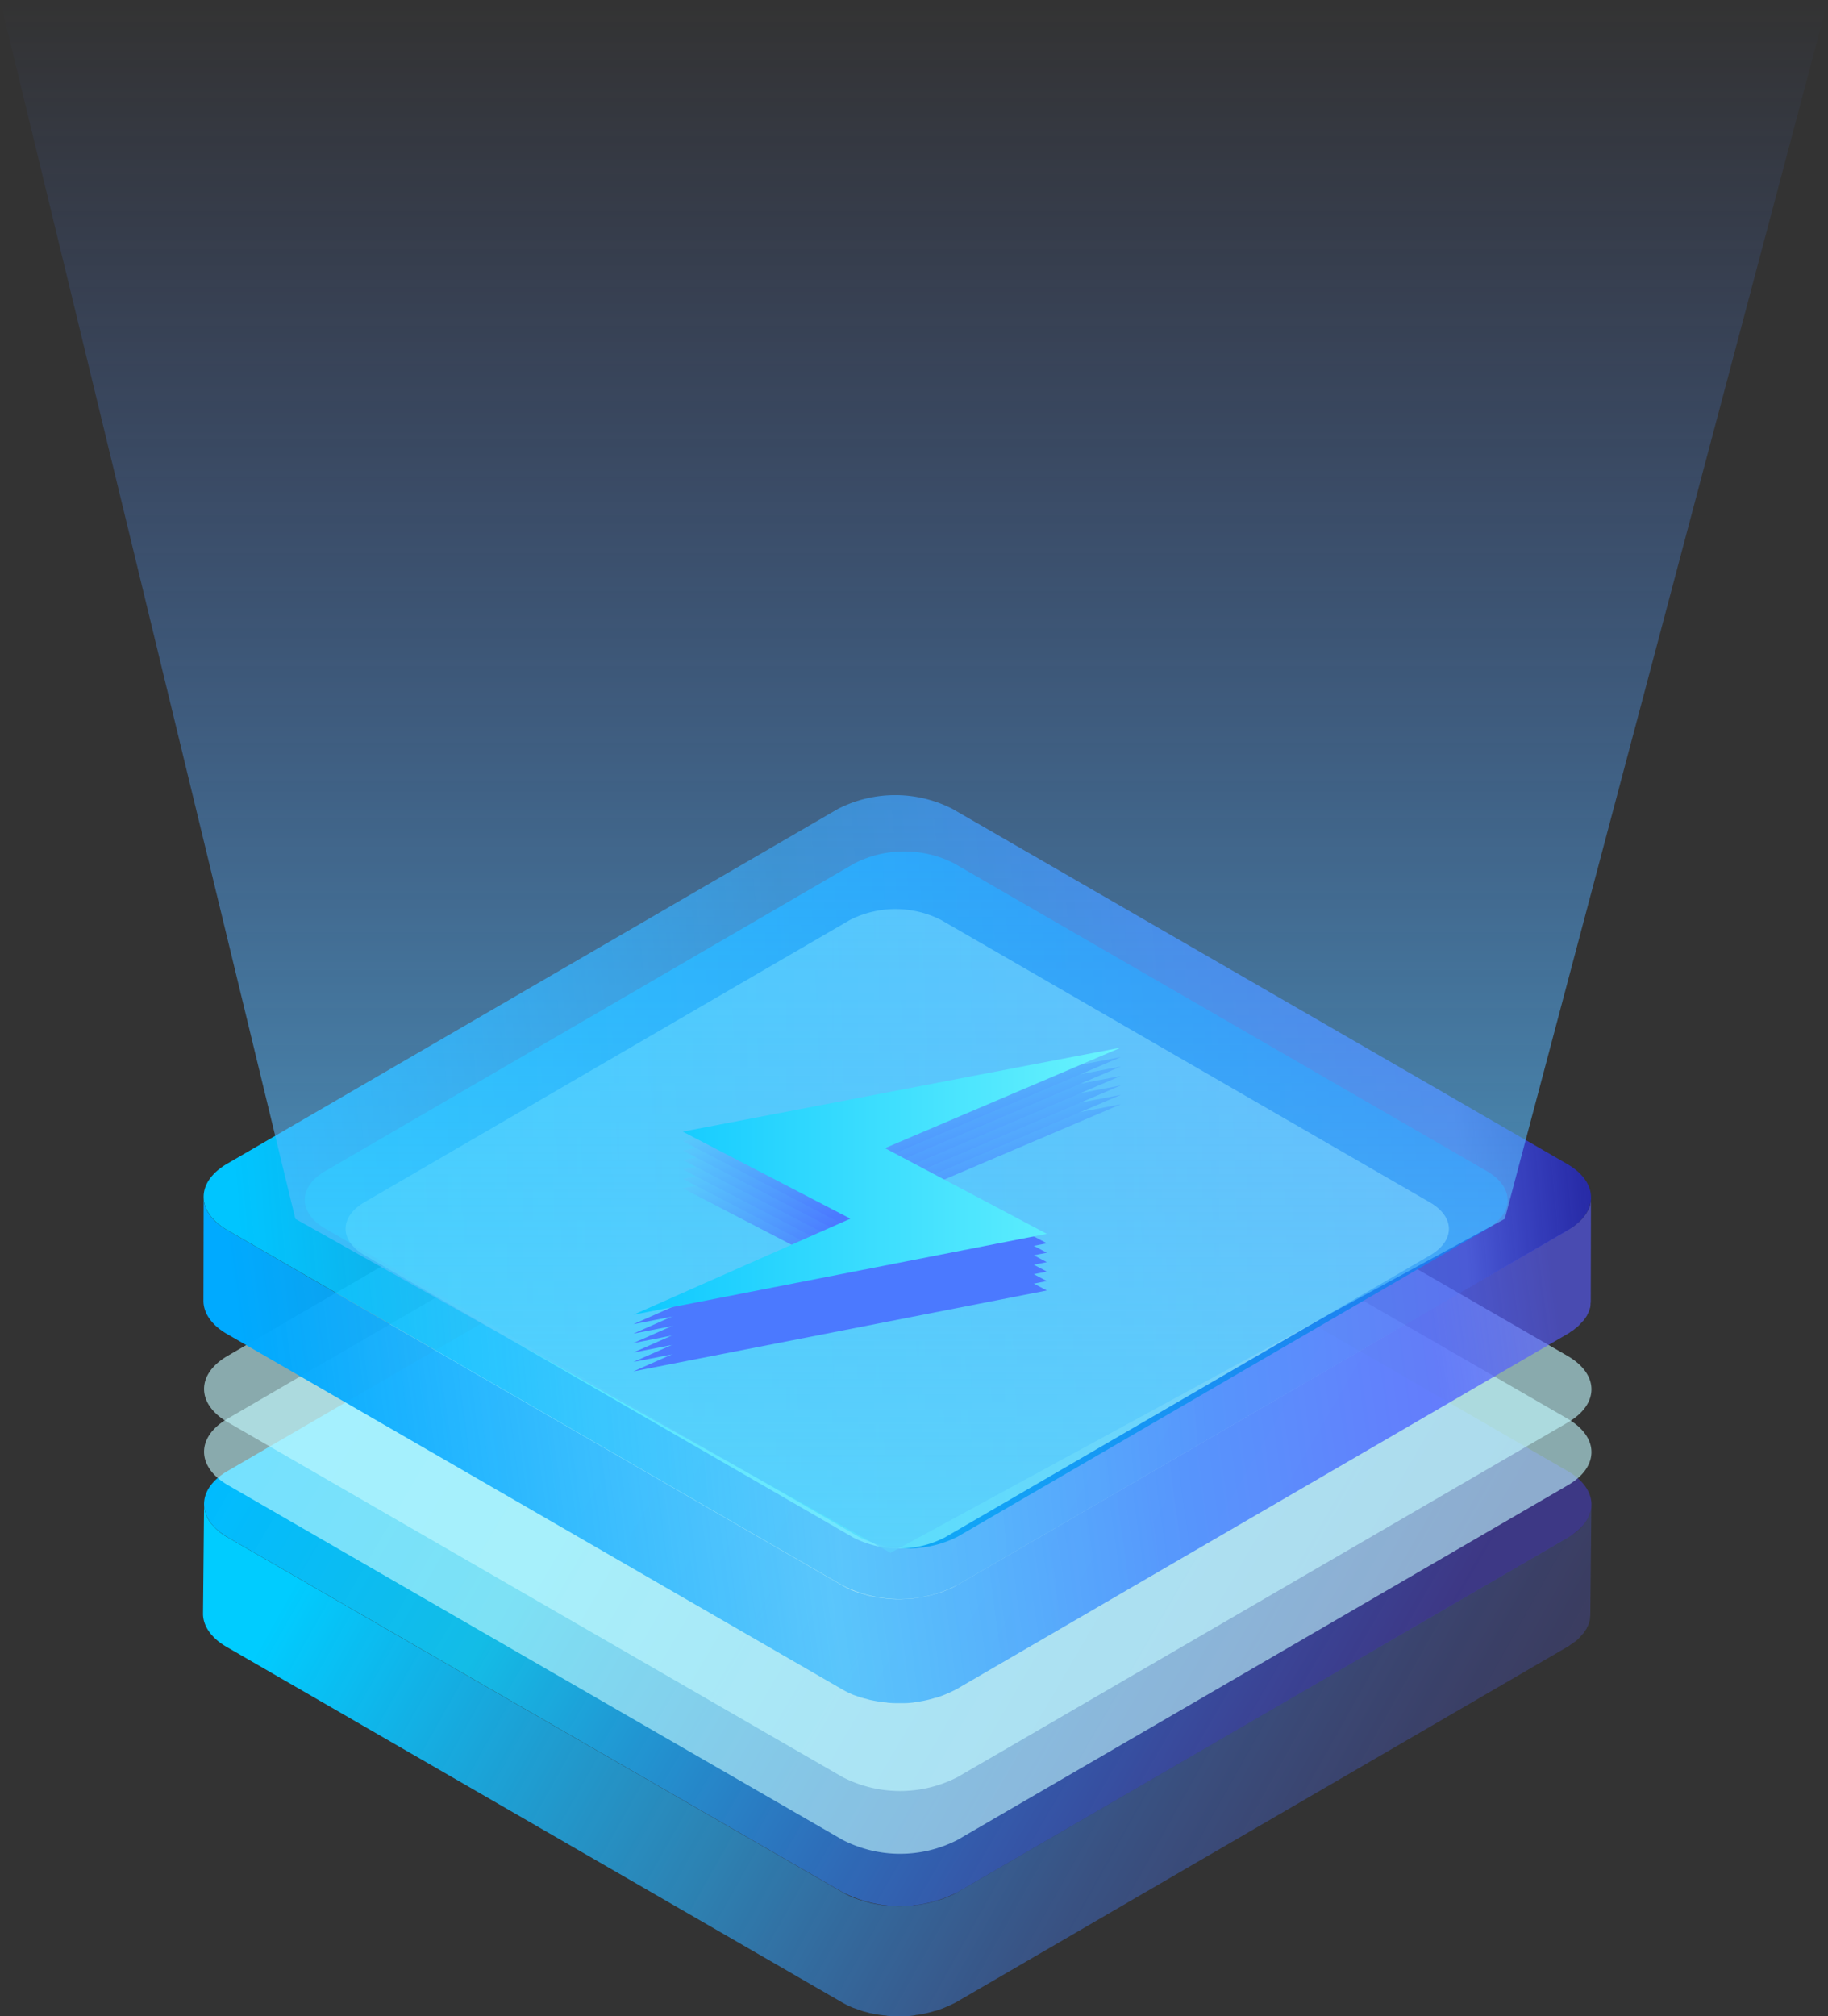
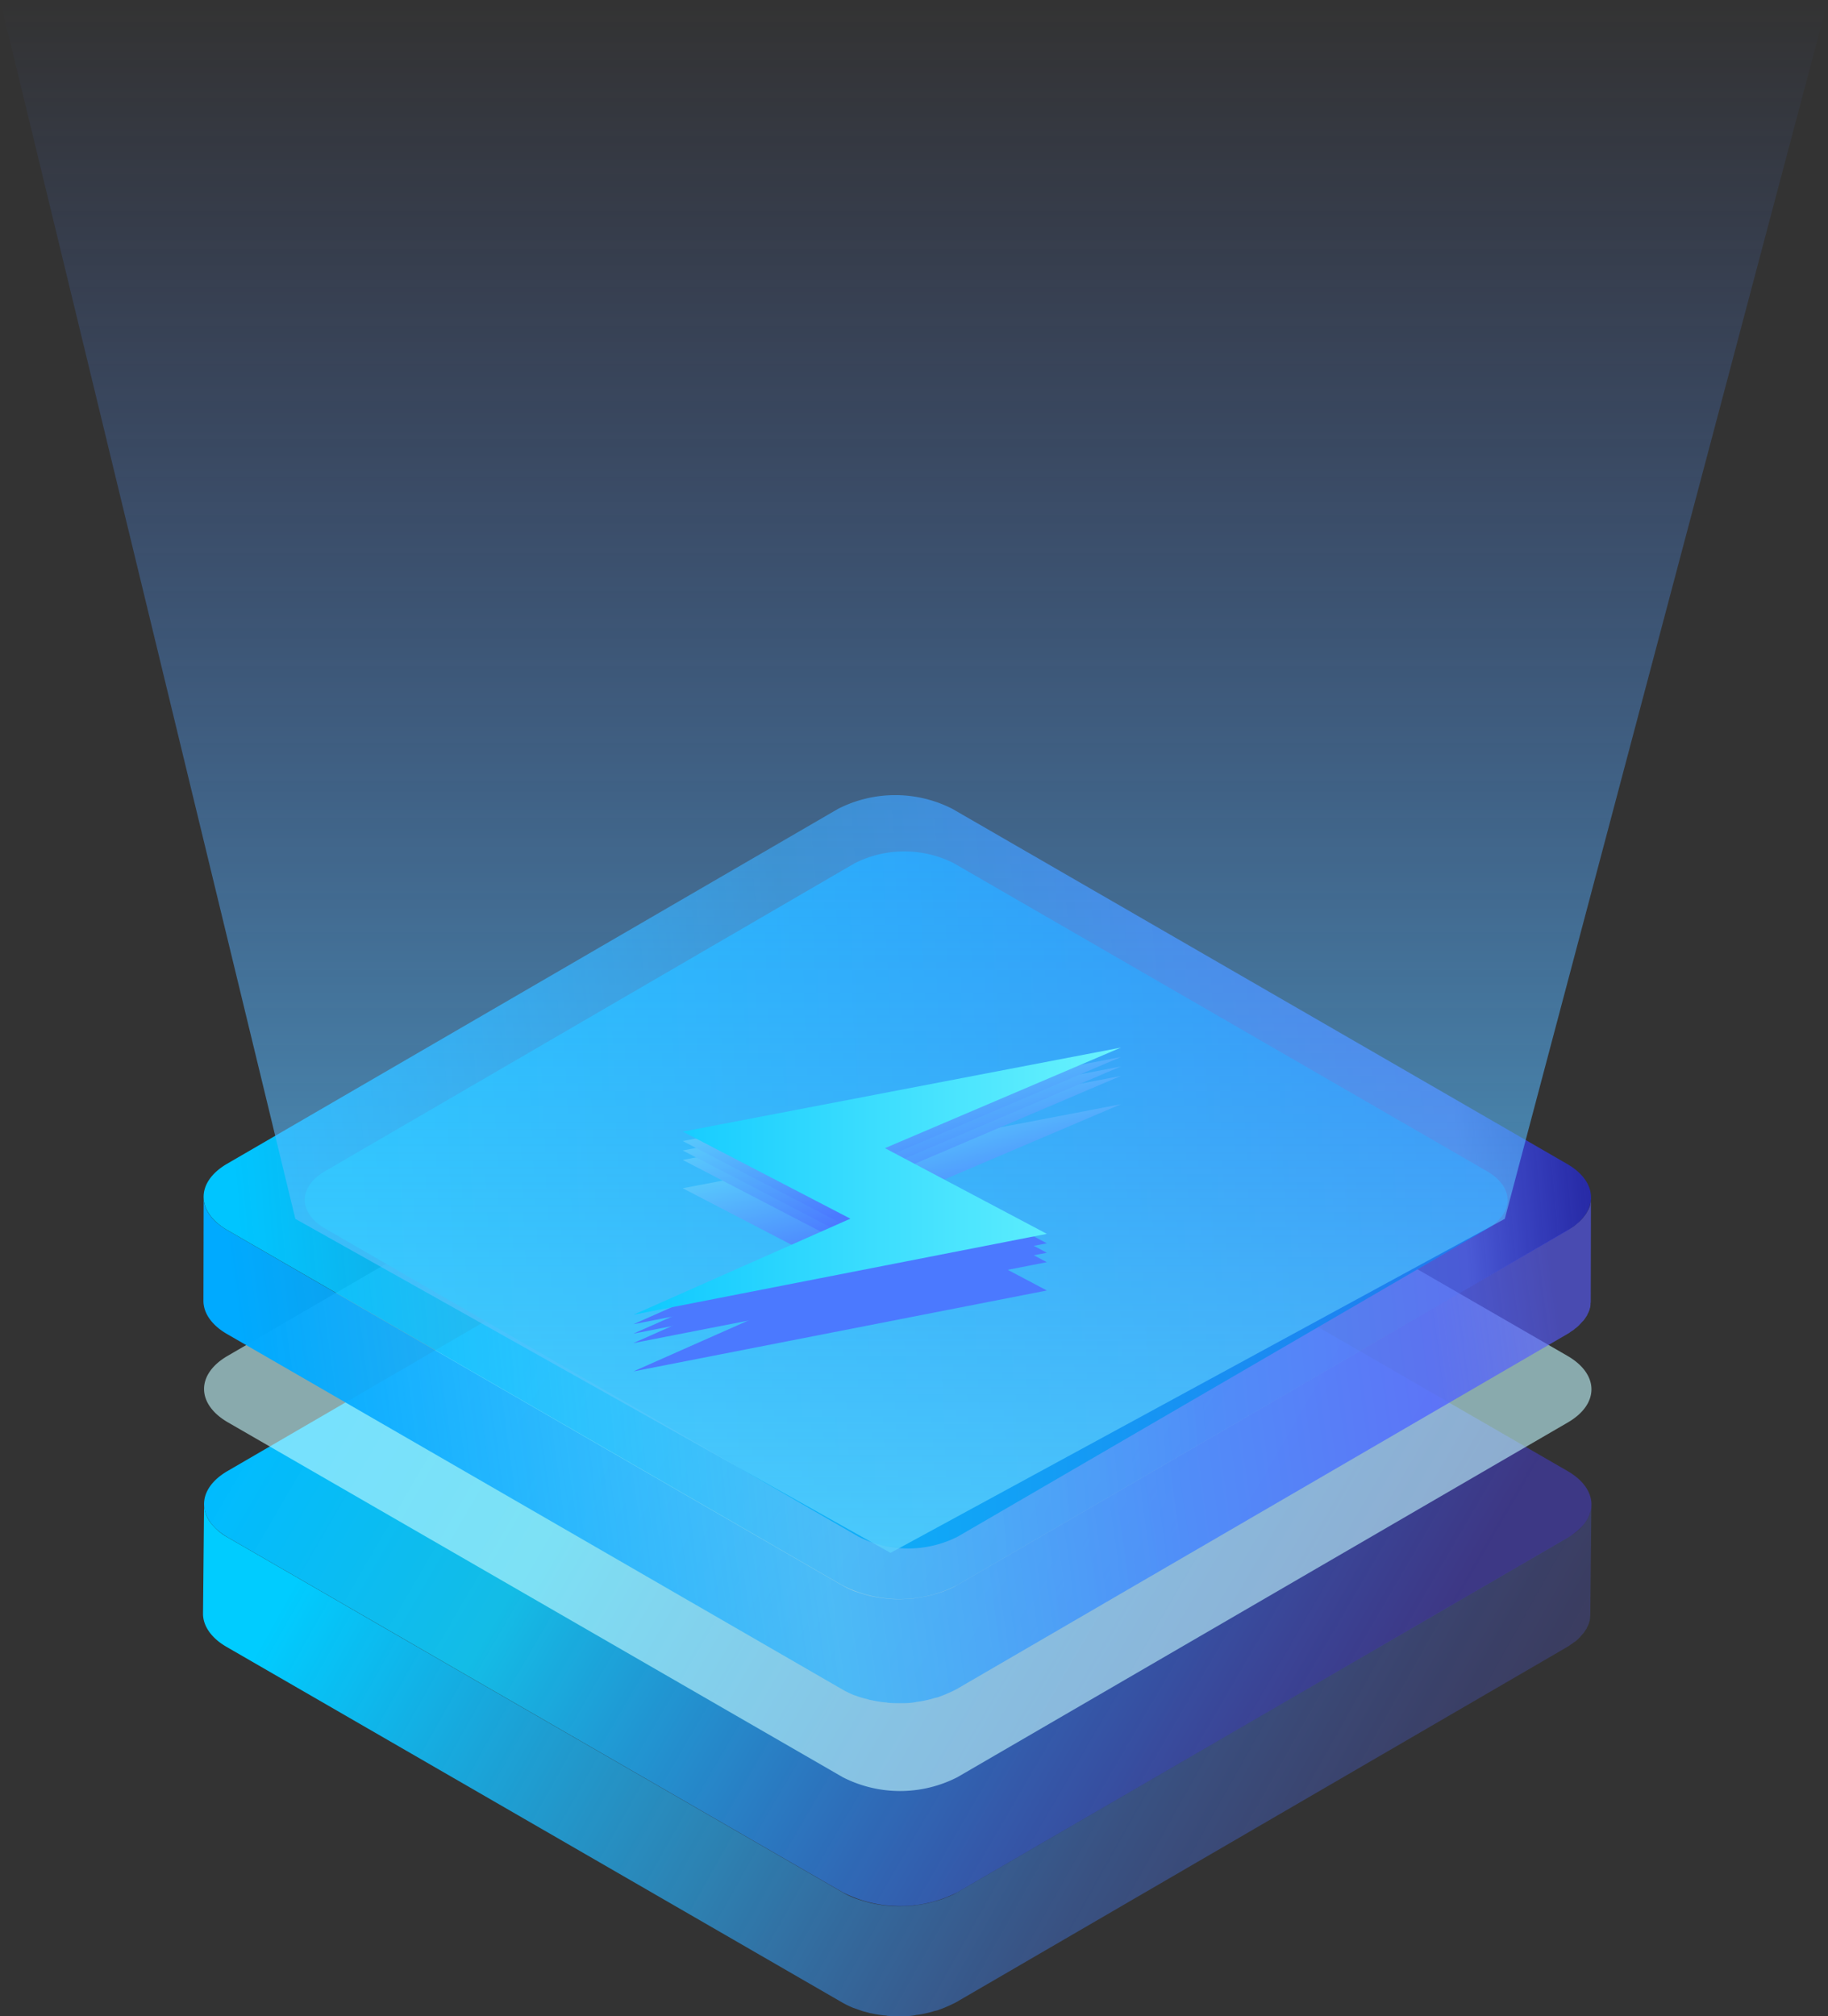
<svg xmlns="http://www.w3.org/2000/svg" xmlns:xlink="http://www.w3.org/1999/xlink" width="229.676" height="253.233" viewBox="0 0 229.676 253.233">
  <rect x="0" y="0" width="229.676" height="253.233" fill="#333333" stroke="none" />
  <defs>
    <linearGradient id="linear-gradient" x1="0.995" y1="0.466" x2="0.036" y2="0.266" gradientUnits="objectBoundingBox">
      <stop offset="0" stop-color="#575aff" stop-opacity="0.2" />
      <stop offset="0.1" stop-color="#5165ff" stop-opacity="0.251" />
      <stop offset="0.3" stop-color="#4282ff" stop-opacity="0.388" />
      <stop offset="0.58" stop-color="#29b1ff" stop-opacity="0.62" />
      <stop offset="1" stop-color="#0cf" />
    </linearGradient>
    <linearGradient id="linear-gradient-2" x1="0.017" y1="0.447" x2="0.864" y2="0.726" gradientUnits="objectBoundingBox">
      <stop offset="0" stop-color="#0bf" />
      <stop offset="0.28" stop-color="#0fcfff" stop-opacity="0.878" />
      <stop offset="0.52" stop-color="#22a3ff" stop-opacity="0.729" />
      <stop offset="0.81" stop-color="#3a68ff" stop-opacity="0.541" />
      <stop offset="1" stop-color="#4c3eff" stop-opacity="0.4" />
    </linearGradient>
    <linearGradient id="linear-gradient-3" x1="-36.771" y1="0.368" x2="-38.162" y2="0.727" gradientUnits="objectBoundingBox">
      <stop offset="0" stop-color="#c3faff" stop-opacity="0.6" />
      <stop offset="1" stop-color="#45f8ff" stop-opacity="0.702" />
    </linearGradient>
    <linearGradient id="linear-gradient-5" x1="0.995" y1="0.466" x2="0.031" y2="0.514" gradientUnits="objectBoundingBox">
      <stop offset="0" stop-color="#575aff" stop-opacity="0.62" />
      <stop offset="0.1" stop-color="#5165ff" stop-opacity="0.8" />
      <stop offset="0.3" stop-color="#4282ff" stop-opacity="0.8" />
      <stop offset="0.418" stop-color="#3796ff" stop-opacity="0.725" />
      <stop offset="0.58" stop-color="#29b1ff" stop-opacity="0.62" />
      <stop offset="1" stop-color="#0af" />
    </linearGradient>
    <linearGradient id="linear-gradient-6" x1="0.995" y1="0.466" x2="0.031" y2="0.514" gradientUnits="objectBoundingBox">
      <stop offset="0" stop-color="#1d21e8" stop-opacity="0.62" />
      <stop offset="0.1" stop-color="#5165ff" stop-opacity="0.8" />
      <stop offset="0.3" stop-color="#4282ff" stop-opacity="0.8" />
      <stop offset="0.418" stop-color="#3796ff" stop-opacity="0.725" />
      <stop offset="0.58" stop-color="#29b1ff" stop-opacity="0.62" />
      <stop offset="1" stop-color="#00c5ff" />
    </linearGradient>
    <linearGradient id="linear-gradient-7" x1="1" y1="0.5" x2="0.046" y2="0.524" gradientUnits="objectBoundingBox">
      <stop offset="0" stop-color="#2175ee" />
      <stop offset="1" stop-color="#00d6ff" />
    </linearGradient>
    <linearGradient id="linear-gradient-8" x1="1" y1="0.5" x2="0" y2="0.5" xlink:href="#linear-gradient-3" />
    <linearGradient id="linear-gradient-9" x1="0.5" y1="1" x2="0.5" gradientUnits="objectBoundingBox">
      <stop offset="0" stop-color="#59d0fc" />
      <stop offset="1" stop-color="#4b79ff" stop-opacity="0" />
    </linearGradient>
    <linearGradient id="linear-gradient-10" x1="0.047" y1="0.295" x2="0.245" y2="0.685" gradientUnits="objectBoundingBox">
      <stop offset="0" stop-color="#59d0fc" />
      <stop offset="1" stop-color="#4b79ff" />
    </linearGradient>
    <linearGradient id="linear-gradient-16" y1="0.499" x2="1" y2="0.499" gradientUnits="objectBoundingBox">
      <stop offset="0" stop-color="#0ec8ff" />
      <stop offset="1" stop-color="#6af3fd" />
      <stop offset="1" stop-color="#6f76f4" />
    </linearGradient>
  </defs>
  <g id="组_4231" data-name="组 4231" transform="translate(-643 -1778)">
    <g id="图层_2_1_" transform="translate(668.51 1877.863)">
      <g id="组_9" data-name="组 9" transform="translate(0 24.11)">
        <g id="组_8" data-name="组 8" transform="translate(0 0)">
          <path id="路径_126" data-name="路径 126" d="M359.914,409.844c0,.106-.026.212-.026.318a.942.942,0,0,0-.053.265c-.026.106-.053.212-.079.291s-.079.159-.106.238a1.788,1.788,0,0,1-.159.318c-.053.079-.079.159-.132.238a3.891,3.891,0,0,1-.238.344c-.053.079-.106.132-.159.212-.132.159-.265.318-.423.476l-.159.159c-.106.079-.212.185-.318.265a2.035,2.035,0,0,1-.291.212c-.106.079-.238.159-.371.238s-.238.159-.4.238l-76.738,44.6a8.8,8.8,0,0,1-1.429.662l-.4.159c-.318.106-.635.212-.953.291-.344.106-.662.185-1.006.265-.4.079-.821.159-1.244.212a.95.95,0,0,0-.291.053c-.556.053-1.138.079-1.721.106h-.265a12.123,12.123,0,0,1-1.694-.106c-.079,0-.159-.026-.265-.026a16.3,16.3,0,0,1-1.641-.291c-.106-.026-.185-.053-.291-.079-.477-.132-.953-.265-1.4-.424l-.238-.079a10.566,10.566,0,0,1-1.562-.741l-77.241-44.576a6.941,6.941,0,0,1-2.25-1.959,3.856,3.856,0,0,1-.741-2.224l-.132,13.758c0,1.509,1.006,3.044,2.991,4.182l77.241,44.6a12.356,12.356,0,0,0,1.456.715c.026,0,.053.026.079.026l.238.079c.291.106.582.212.9.318.159.053.344.079.5.132.106.026.185.053.291.079a.941.941,0,0,0,.265.053c.344.079.662.132,1.006.185.132.027.238.027.371.053.079,0,.159.026.265.026a1.794,1.794,0,0,1,.371.053c.344.026.662.053,1.006.053h1.032a8.53,8.53,0,0,0,1.138-.079.238.238,0,0,0,.132-.027.953.953,0,0,0,.291-.053c.291-.026.582-.079.874-.132.132-.026.238-.053.371-.079.344-.079.688-.159,1.006-.265.185-.053.371-.08.529-.133.132-.053.265-.106.424-.159l.4-.159c.5-.212.979-.423,1.429-.662l76.738-44.6c.053-.026.079-.053.132-.079a.954.954,0,0,0,.265-.185c.132-.079.238-.159.371-.238a2.024,2.024,0,0,1,.291-.212,2.8,2.8,0,0,0,.318-.265c.026-.026.053-.026.053-.053l.106-.106c.159-.159.291-.318.423-.476l.106-.106c.026-.026.053-.079.079-.106.079-.106.159-.238.238-.344.026-.053.079-.106.106-.159a.1.1,0,0,0,.026-.079l.159-.318c.026-.053.053-.132.079-.185,0-.027,0-.053.026-.053.027-.106.053-.212.079-.291a.623.623,0,0,0,.053-.212v-.053a1.291,1.291,0,0,0,.026-.318c0-.079.026-.132.026-.212v-.079l.132-13.758A1.1,1.1,0,0,1,359.914,409.844Z" transform="translate(-185.5 -344.557)" fill="url(#linear-gradient)" />
          <g id="组_7" data-name="组 7" transform="translate(0.129 14.457)">
            <path id="路径_127" data-name="路径 127" d="M357.307,265.1c3.971,2.3,4,6.035.053,8.338l-76.738,44.576a15.815,15.815,0,0,1-14.373,0l-77.267-44.576c-3.971-2.3-4-6.035-.053-8.338l76.738-44.6a15.815,15.815,0,0,1,14.373,0Z" transform="translate(-185.987 -218.775)" stroke="rgba(0,0,0,0)" stroke-miterlimit="10" stroke-width="1" fill="url(#linear-gradient-2)" />
          </g>
          <g id="组_583" data-name="组 583" transform="translate(0.129 7.886)">
-             <path id="路径_127-2" data-name="路径 127" d="M357.307,265.1c3.971,2.3,4,6.035.053,8.338l-76.738,44.576a15.815,15.815,0,0,1-14.373,0l-77.267-44.576c-3.971-2.3-4-6.035-.053-8.338l76.738-44.6a15.815,15.815,0,0,1,14.373,0Z" transform="translate(-185.987 -218.775)" fill="url(#linear-gradient-3)" />
-           </g>
+             </g>
          <g id="组_584" data-name="组 584" transform="translate(0.129)">
            <path id="路径_127-3" data-name="路径 127" d="M357.307,265.1c3.971,2.3,4,6.035.053,8.338l-76.738,44.576a15.815,15.815,0,0,1-14.373,0l-77.267-44.576c-3.971-2.3-4-6.035-.053-8.338l76.738-44.6a15.815,15.815,0,0,1,14.373,0Z" transform="translate(-185.987 -218.775)" fill="url(#linear-gradient-3)" />
          </g>
        </g>
      </g>
      <g id="组_246" data-name="组 246" transform="translate(0.053 0)">
        <g id="组_245" data-name="组 245">
          <path id="路径_312" data-name="路径 312" d="M360.034,264.044c0,.106-.026.212-.026.318a.94.94,0,0,0-.053.265c-.026.106-.053.212-.079.291s-.079.159-.106.238a1.782,1.782,0,0,1-.159.318c-.053.079-.079.159-.132.238a3.908,3.908,0,0,1-.238.344c-.053.079-.106.132-.159.212a3.419,3.419,0,0,1-.424.45l-.159.159a2.827,2.827,0,0,0-.318.265c-.106.079-.185.159-.291.238s-.238.159-.371.238-.238.159-.4.238l-76.764,44.629a8.772,8.772,0,0,1-1.429.662l-.4.159c-.318.106-.635.212-.953.291-.344.106-.662.185-1.032.265-.4.079-.821.159-1.244.212a.95.95,0,0,0-.291.053c-.556.053-1.138.079-1.721.106h-.265a12.139,12.139,0,0,1-1.694-.106c-.079,0-.159-.026-.265-.026a16.312,16.312,0,0,1-1.641-.291c-.106-.026-.185-.053-.291-.079-.477-.132-.953-.265-1.4-.424l-.238-.079a10.568,10.568,0,0,1-1.562-.741l-77.214-44.6c-2.012-1.165-3.018-2.674-2.991-4.182l-.027,13.05c0,1.509,1.006,3.044,2.991,4.182l77.241,44.6a12.4,12.4,0,0,0,1.456.715c.026,0,.053.026.079.026l.238.079a8.941,8.941,0,0,0,.9.291c.159.053.344.079.5.132.106.027.185.053.291.079a.941.941,0,0,0,.265.053c.344.079.662.132,1.006.185.132.027.238.027.371.053.079,0,.159.026.265.026a1.784,1.784,0,0,1,.371.053c.344.026.662.053,1.006.053h1.032a8.518,8.518,0,0,0,1.138-.079.239.239,0,0,0,.132-.026.952.952,0,0,0,.291-.053c.291-.027.582-.079.874-.132.132-.026.238-.053.371-.079.344-.079.688-.159,1.006-.265.185-.053.371-.079.529-.132.132-.053.265-.106.424-.159l.4-.159c.5-.212.979-.424,1.429-.662l76.738-44.6c.053-.026.079-.053.132-.079a.953.953,0,0,0,.265-.185c.132-.079.238-.159.371-.238.106-.079.185-.159.291-.238a2.819,2.819,0,0,0,.318-.265c.026-.027.053-.027.053-.053.053-.026.079-.079.106-.106.159-.159.291-.318.424-.45l.106-.106c.026-.026.053-.079.079-.106.079-.106.159-.238.238-.344.026-.053.079-.106.106-.159a.1.1,0,0,0,.026-.079l.159-.318c.026-.053.053-.132.079-.185,0-.026,0-.053.026-.053.026-.106.053-.212.079-.291a.625.625,0,0,0,.053-.212v-.053a1.288,1.288,0,0,0,.026-.318c0-.079.026-.132.026-.212V276.8l.026-13.05A1.069,1.069,0,0,1,360.034,264.044Z" transform="translate(-185.7 -213.241)" fill="url(#linear-gradient-5)" />
          <g id="组_244" data-name="组 244" transform="translate(0.023)">
            <path id="路径_313" data-name="路径 313" d="M357.107,119.4c3.971,2.3,4,6.035.053,8.338l-76.738,44.576a15.815,15.815,0,0,1-14.374,0l-77.267-44.6c-3.971-2.3-4-6.035-.053-8.338L265.493,74.8a15.815,15.815,0,0,1,14.373,0Z" transform="translate(-185.787 -73.075)" fill="url(#linear-gradient-6)" />
          </g>
        </g>
      </g>
      <g id="组_249" data-name="组 249" transform="translate(12.782 7.068)">
        <g id="组_248" data-name="组 248" transform="translate(0)">
          <g id="组_247" data-name="组 247">
            <path id="路径_314" data-name="路径 314" d="M382.316,139.937c3.441,1.985,3.468,5.215.053,7.226l-66.547,38.673a13.794,13.794,0,0,1-12.467,0l-66.97-38.673c-3.441-1.985-3.468-5.215-.053-7.226l66.547-38.673a13.794,13.794,0,0,1,12.468,0Z" transform="translate(-233.787 -99.775)" fill="url(#linear-gradient-7)" />
          </g>
        </g>
      </g>
      <g id="组_4178" data-name="组 4178" transform="translate(17.907 14.309)">
        <g id="组_248-2" data-name="组 248" transform="translate(0)">
          <g id="组_247-2" data-name="组 247">
-             <path id="路径_314-2" data-name="路径 314" d="M370.033,136.616c3.156,1.821,3.181,4.783.048,6.629L309.038,178.72a12.653,12.653,0,0,1-11.436,0L236.17,143.245c-3.157-1.821-3.181-4.783-.049-6.629l61.043-35.475a12.653,12.653,0,0,1,11.437,0Z" transform="translate(-233.787 -99.775)" fill="url(#linear-gradient-8)" />
-           </g>
+             </g>
        </g>
      </g>
    </g>
    <path id="路径_3239" data-name="路径 3239" d="M6559.981-868.9l74.78,41.947,77.179-41.947,40.609-153.079H6522.874Z" transform="translate(-5879.874 2799.979)" opacity="0.8" fill="url(#linear-gradient-9)" />
    <g id="组_4211" data-name="组 4211" transform="translate(-11.502 -6.658)">
      <path id="路径_3284" data-name="路径 3284" d="M161.324,70.729,106.273,81.283l21.06,10.932-27.256,12.068,51.942-10.161L131.677,83.357Z" transform="translate(634.012 1852.613)" fill="url(#linear-gradient-10)" />
-       <path id="路径_3285" data-name="路径 3285" d="M161.324,70.729,106.273,81.283l21.06,10.932-27.256,12.068,51.942-10.161L131.677,83.357Z" transform="translate(634.012 1851.428)" fill="url(#linear-gradient-10)" />
-       <path id="路径_3286" data-name="路径 3286" d="M161.324,70.729,106.273,81.283l21.06,10.932-27.256,12.068,51.942-10.161L131.677,83.357Z" transform="translate(634.012 1850.242)" fill="url(#linear-gradient-10)" />
      <path id="路径_3287" data-name="路径 3287" d="M161.324,70.729,106.273,81.283l21.06,10.932-27.256,12.068,51.942-10.161L131.677,83.357Z" transform="translate(634.012 1849.056)" fill="url(#linear-gradient-10)" />
      <path id="路径_3288" data-name="路径 3288" d="M161.324,70.729,106.273,81.283l21.06,10.932-27.256,12.068,51.942-10.161L131.677,83.357Z" transform="translate(634.012 1847.87)" fill="url(#linear-gradient-10)" />
      <path id="路径_3289" data-name="路径 3289" d="M161.324,70.729,106.273,81.283l21.06,10.932-27.256,12.068,51.942-10.161L131.677,83.357Z" transform="translate(634.012 1846.685)" fill="url(#linear-gradient-10)" />
      <path id="路径_3283" data-name="路径 3283" d="M161.324,70.729,106.273,81.283l21.06,10.932-27.256,12.068,51.942-10.161L131.677,83.357Z" transform="translate(634.012 1845.499)" fill="url(#linear-gradient-16)" />
    </g>
  </g>
</svg>